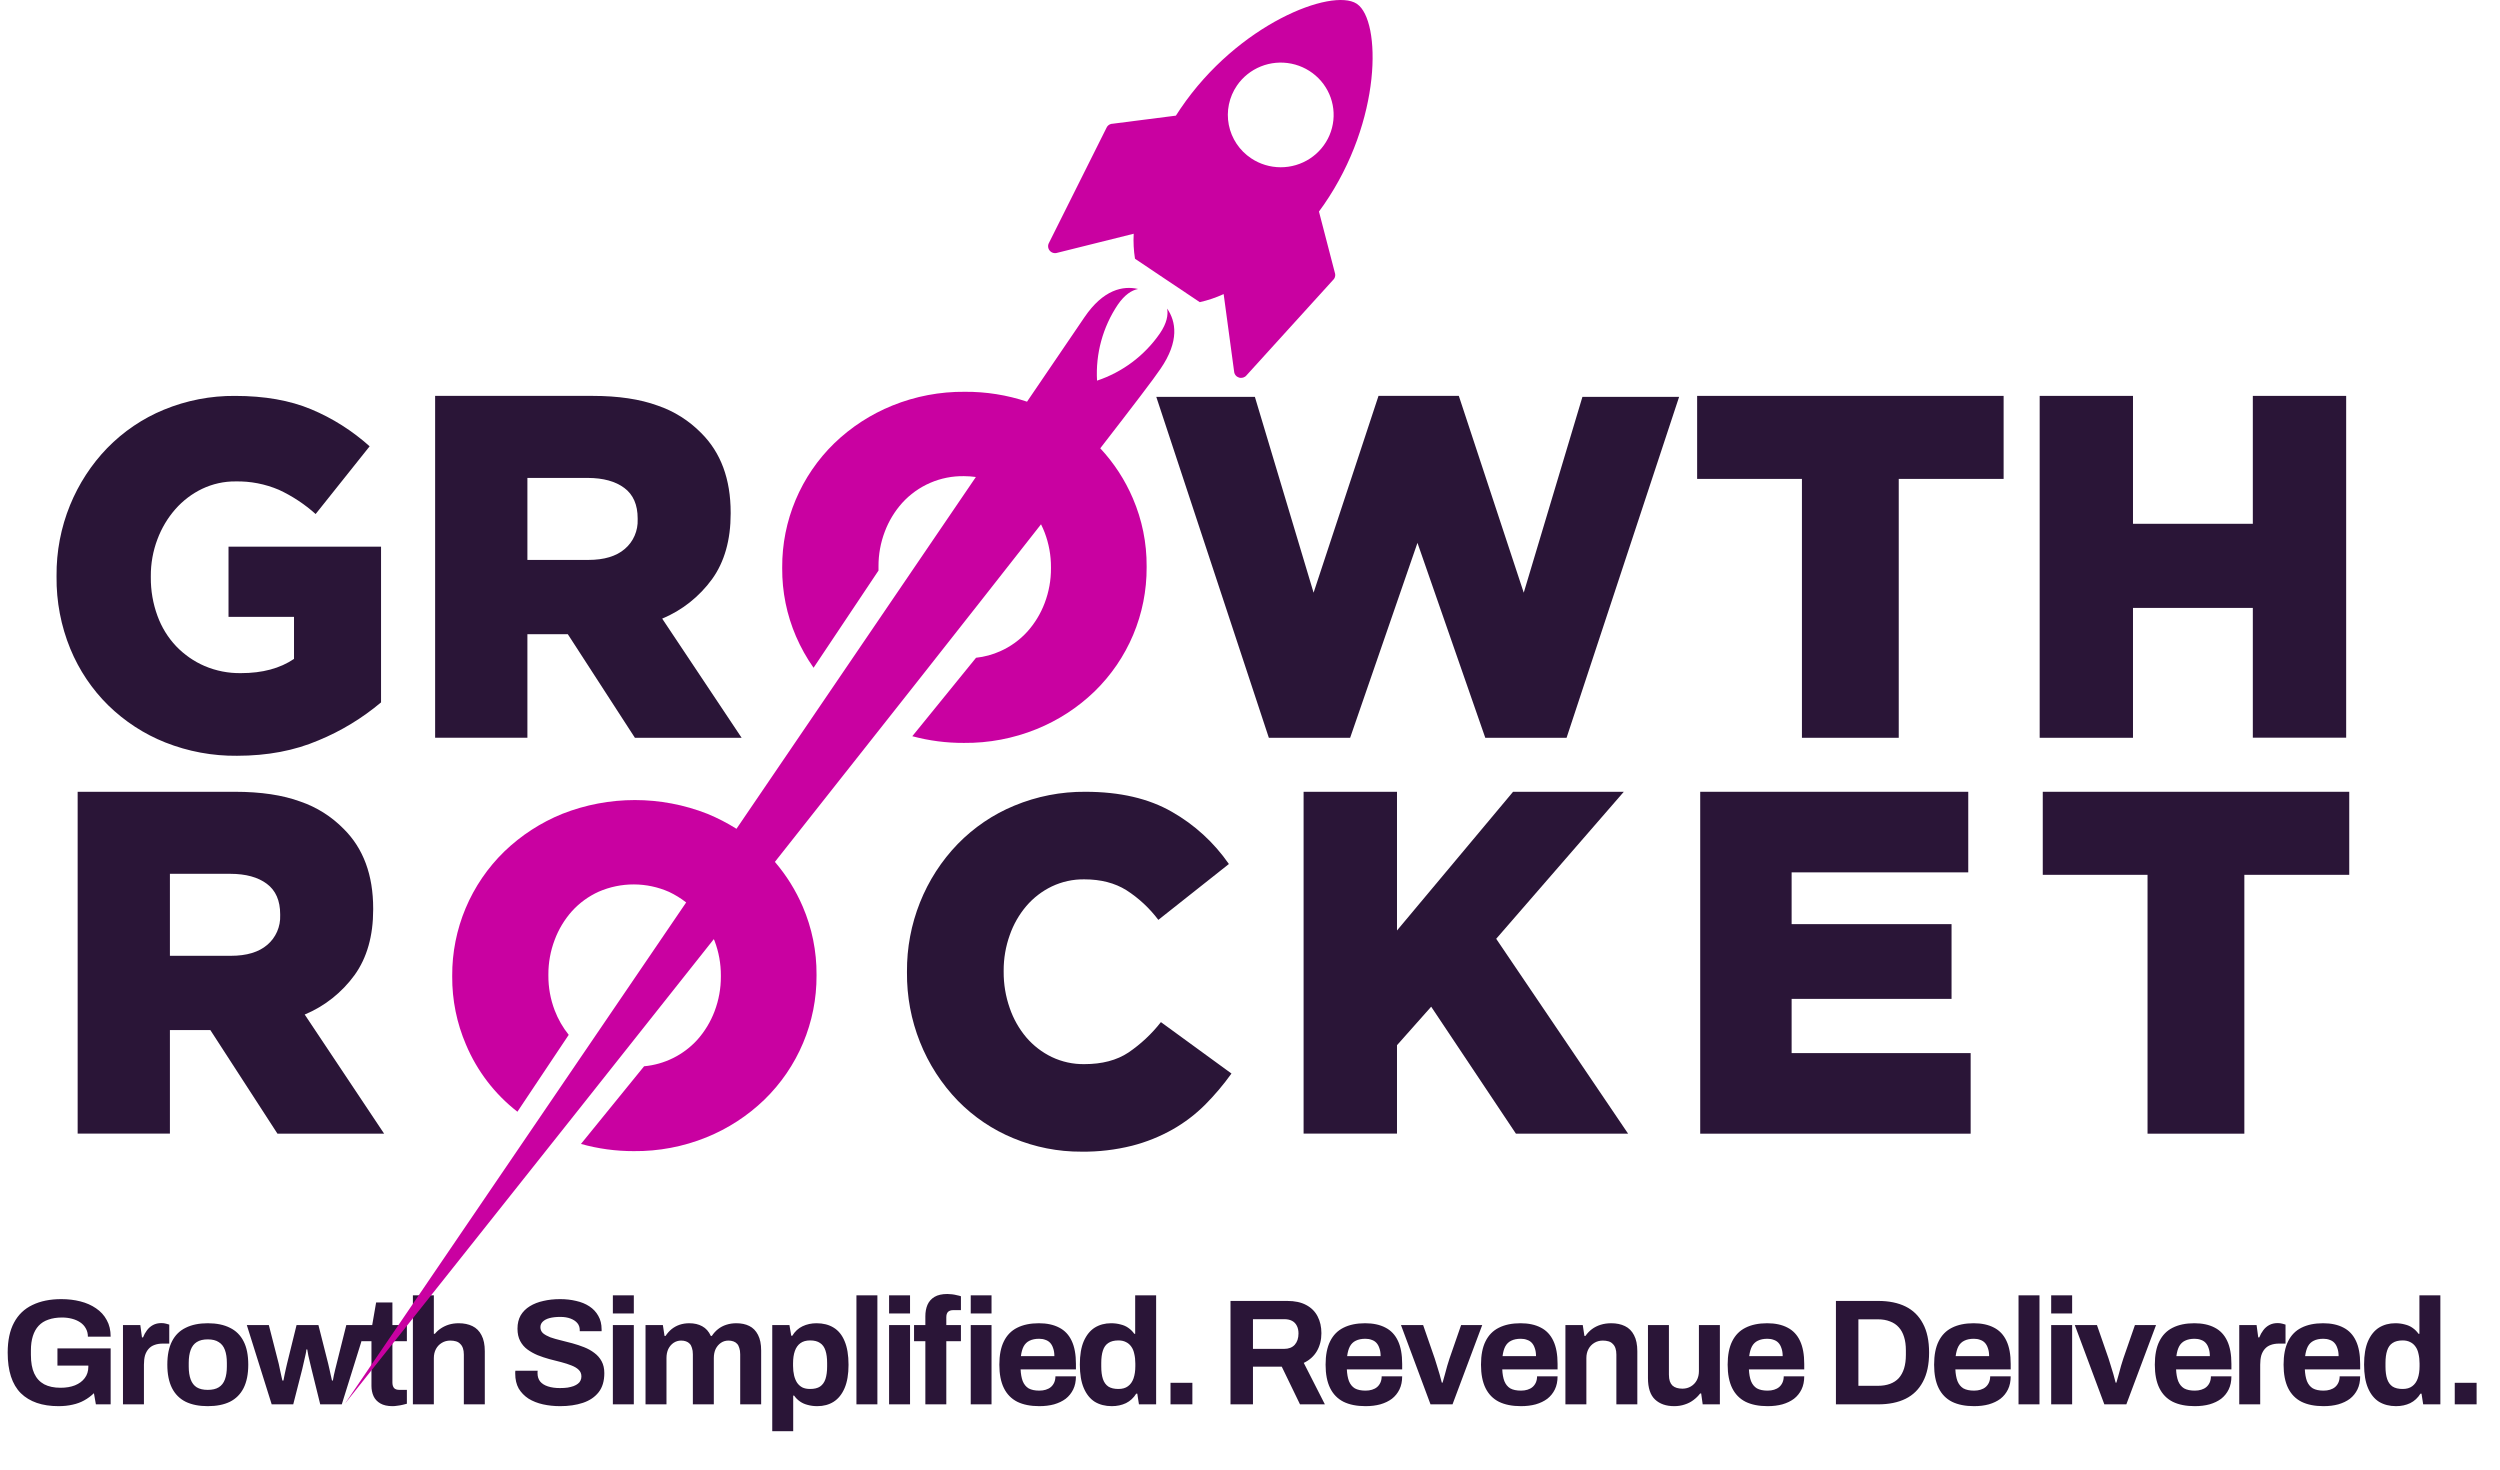
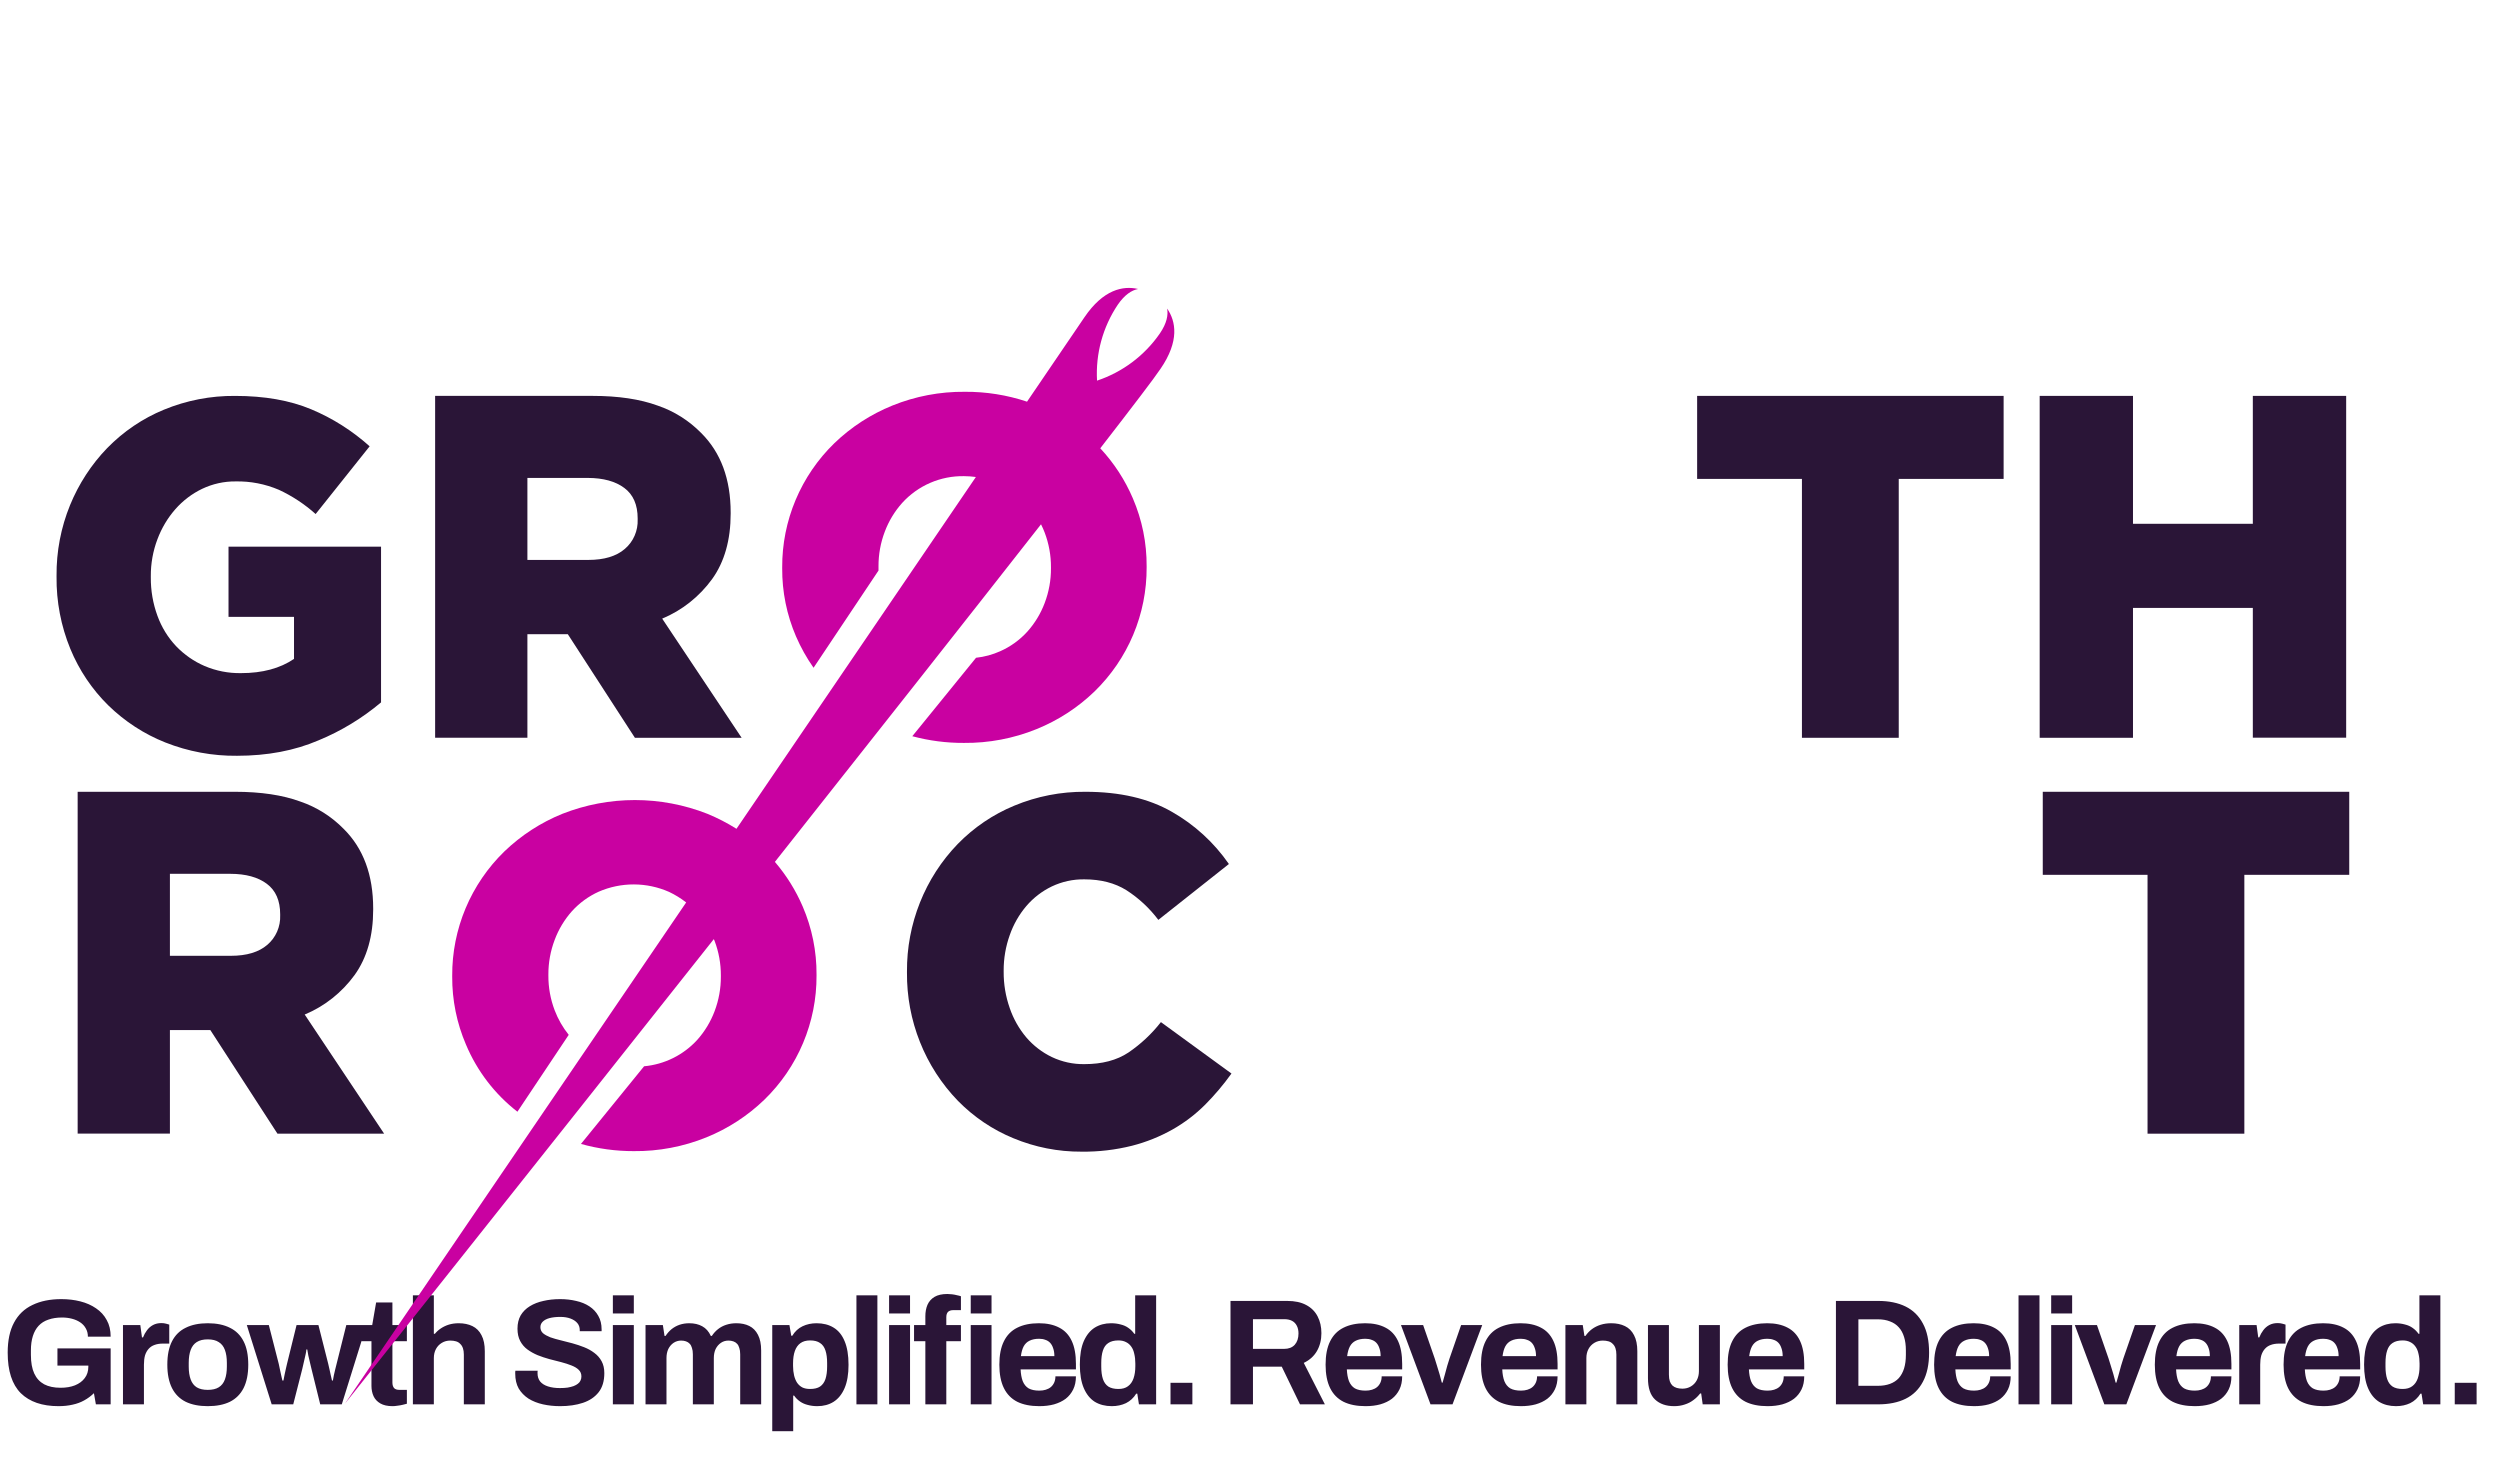
<svg xmlns="http://www.w3.org/2000/svg" width="199" height="117" viewBox="0 0 199 117" fill="none">
  <path d="M4.656 111.93C3.36 111.93 2.36 111.586 1.656 110.898C0.96 110.202 0.612 109.126 0.612 107.67C0.612 106.702 0.78 105.906 1.116 105.282C1.452 104.65 1.94 104.182 2.58 103.878C3.22 103.566 3.988 103.41 4.884 103.41C5.42 103.41 5.924 103.47 6.396 103.59C6.868 103.71 7.284 103.894 7.644 104.142C8.012 104.39 8.296 104.702 8.496 105.078C8.704 105.446 8.808 105.886 8.808 106.398H6.996C6.996 106.15 6.94 105.93 6.828 105.738C6.724 105.546 6.576 105.386 6.384 105.258C6.192 105.13 5.972 105.034 5.724 104.97C5.476 104.906 5.216 104.874 4.944 104.874C4.528 104.874 4.164 104.93 3.852 105.042C3.54 105.146 3.28 105.31 3.072 105.534C2.872 105.75 2.72 106.022 2.616 106.35C2.512 106.678 2.46 107.058 2.46 107.49V107.85C2.46 108.45 2.548 108.942 2.724 109.326C2.9 109.71 3.164 109.998 3.516 110.19C3.868 110.374 4.304 110.466 4.824 110.466C5.256 110.466 5.636 110.402 5.964 110.274C6.3 110.138 6.56 109.946 6.744 109.698C6.936 109.45 7.032 109.146 7.032 108.786V108.702H4.572V107.334H8.808V111.786H7.632L7.476 110.898C7.236 111.13 6.976 111.322 6.696 111.474C6.424 111.626 6.12 111.738 5.784 111.81C5.448 111.89 5.072 111.93 4.656 111.93ZM9.789 111.786V105.474H11.169L11.301 106.458H11.385C11.465 106.25 11.569 106.062 11.697 105.894C11.825 105.718 11.985 105.578 12.177 105.474C12.369 105.37 12.593 105.318 12.849 105.318C12.985 105.318 13.109 105.334 13.221 105.366C13.333 105.39 13.417 105.414 13.473 105.438V106.95H12.957C12.709 106.95 12.489 106.986 12.297 107.058C12.113 107.122 11.957 107.226 11.829 107.37C11.701 107.514 11.605 107.69 11.541 107.898C11.485 108.106 11.457 108.35 11.457 108.63V111.786H9.789ZM16.535 111.93C15.847 111.93 15.262 111.814 14.783 111.582C14.303 111.342 13.938 110.978 13.691 110.49C13.443 109.994 13.319 109.374 13.319 108.63C13.319 107.87 13.443 107.25 13.691 106.77C13.938 106.282 14.303 105.922 14.783 105.69C15.262 105.45 15.847 105.33 16.535 105.33C17.238 105.33 17.826 105.45 18.299 105.69C18.779 105.922 19.142 106.282 19.39 106.77C19.639 107.25 19.762 107.87 19.762 108.63C19.762 109.374 19.639 109.994 19.39 110.49C19.142 110.978 18.779 111.342 18.299 111.582C17.826 111.814 17.238 111.93 16.535 111.93ZM16.535 110.634C16.902 110.634 17.195 110.566 17.41 110.43C17.634 110.294 17.799 110.086 17.902 109.806C18.006 109.526 18.058 109.182 18.058 108.774V108.486C18.058 108.078 18.006 107.734 17.902 107.454C17.799 107.174 17.634 106.966 17.41 106.83C17.195 106.686 16.902 106.614 16.535 106.614C16.174 106.614 15.883 106.686 15.659 106.83C15.443 106.966 15.283 107.174 15.178 107.454C15.075 107.734 15.023 108.078 15.023 108.486V108.774C15.023 109.182 15.075 109.526 15.178 109.806C15.283 110.086 15.443 110.294 15.659 110.43C15.883 110.566 16.174 110.634 16.535 110.634ZM21.626 111.786L19.646 105.474H21.398L22.19 108.57C22.23 108.73 22.266 108.902 22.298 109.086C22.338 109.27 22.374 109.434 22.406 109.578C22.438 109.722 22.462 109.826 22.478 109.89H22.562C22.594 109.73 22.626 109.566 22.658 109.398C22.698 109.222 22.734 109.058 22.766 108.906C22.806 108.746 22.834 108.626 22.85 108.546L23.606 105.474H25.346L26.126 108.558C26.158 108.67 26.19 108.81 26.222 108.978C26.254 109.138 26.29 109.302 26.33 109.47C26.37 109.63 26.402 109.77 26.426 109.89H26.498C26.514 109.778 26.538 109.646 26.57 109.494C26.61 109.342 26.646 109.186 26.678 109.026C26.718 108.866 26.754 108.722 26.786 108.594L27.566 105.474H29.174L27.206 111.786H25.49L24.794 108.966C24.762 108.814 24.722 108.646 24.674 108.462C24.626 108.27 24.582 108.082 24.542 107.898C24.51 107.714 24.482 107.554 24.458 107.418H24.386C24.386 107.49 24.37 107.602 24.338 107.754C24.306 107.898 24.266 108.074 24.218 108.282C24.178 108.482 24.126 108.71 24.062 108.966L23.342 111.786H21.626ZM31.248 111.93C30.848 111.93 30.524 111.858 30.276 111.714C30.028 111.57 29.848 111.378 29.736 111.138C29.624 110.89 29.568 110.618 29.568 110.322V106.758H28.788V105.474H29.628L29.94 103.674H31.236V105.474H32.388V106.758H31.236V110.046C31.236 110.238 31.28 110.386 31.368 110.49C31.456 110.586 31.6 110.634 31.8 110.634H32.388V111.738C32.292 111.77 32.18 111.798 32.052 111.822C31.924 111.854 31.788 111.878 31.644 111.894C31.5 111.918 31.368 111.93 31.248 111.93ZM32.866 111.786V103.11H34.534V106.17H34.618C34.754 106.002 34.914 105.858 35.098 105.738C35.29 105.61 35.502 105.51 35.734 105.438C35.974 105.366 36.234 105.33 36.514 105.33C36.93 105.33 37.294 105.406 37.606 105.558C37.918 105.71 38.158 105.95 38.326 106.278C38.502 106.606 38.59 107.034 38.59 107.562V111.786H36.922V107.826C36.922 107.626 36.898 107.458 36.85 107.322C36.802 107.178 36.73 107.062 36.634 106.974C36.546 106.878 36.434 106.81 36.298 106.77C36.162 106.73 36.01 106.71 35.842 106.71C35.594 106.71 35.37 106.77 35.17 106.89C34.97 107.01 34.814 107.174 34.702 107.382C34.59 107.59 34.534 107.83 34.534 108.102V111.786H32.866ZM44.588 111.93C44.108 111.93 43.652 111.882 43.22 111.786C42.788 111.69 42.404 111.538 42.068 111.33C41.74 111.114 41.48 110.846 41.288 110.526C41.104 110.198 41.012 109.802 41.012 109.338C41.012 109.298 41.012 109.258 41.012 109.218C41.012 109.17 41.016 109.134 41.024 109.11H42.8C42.792 109.134 42.788 109.166 42.788 109.206C42.788 109.246 42.788 109.282 42.788 109.314C42.788 109.57 42.856 109.786 42.992 109.962C43.136 110.138 43.344 110.27 43.616 110.358C43.888 110.446 44.204 110.49 44.564 110.49C44.796 110.49 45 110.478 45.176 110.454C45.36 110.422 45.52 110.382 45.656 110.334C45.8 110.278 45.916 110.214 46.004 110.142C46.1 110.07 46.168 109.986 46.208 109.89C46.256 109.794 46.28 109.686 46.28 109.566C46.28 109.35 46.208 109.174 46.064 109.038C45.928 108.902 45.736 108.786 45.488 108.69C45.248 108.594 44.976 108.506 44.672 108.426C44.368 108.346 44.056 108.266 43.736 108.186C43.416 108.098 43.104 107.994 42.8 107.874C42.496 107.746 42.224 107.594 41.984 107.418C41.744 107.242 41.552 107.018 41.408 106.746C41.264 106.474 41.192 106.146 41.192 105.762C41.192 105.354 41.276 105.002 41.444 104.706C41.62 104.41 41.864 104.166 42.176 103.974C42.488 103.782 42.848 103.642 43.256 103.554C43.664 103.458 44.108 103.41 44.588 103.41C45.036 103.41 45.46 103.458 45.86 103.554C46.26 103.642 46.612 103.786 46.916 103.986C47.22 104.186 47.456 104.438 47.624 104.742C47.8 105.046 47.888 105.406 47.888 105.822V105.966H46.148V105.87C46.148 105.654 46.084 105.47 45.956 105.318C45.828 105.166 45.648 105.046 45.416 104.958C45.184 104.87 44.912 104.826 44.6 104.826C44.264 104.826 43.976 104.858 43.736 104.922C43.504 104.986 43.324 105.082 43.196 105.21C43.076 105.33 43.016 105.474 43.016 105.642C43.016 105.834 43.084 105.994 43.22 106.122C43.364 106.242 43.556 106.35 43.796 106.446C44.044 106.534 44.32 106.614 44.624 106.686C44.928 106.758 45.24 106.838 45.56 106.926C45.88 107.014 46.192 107.118 46.496 107.238C46.8 107.358 47.072 107.51 47.312 107.694C47.552 107.87 47.744 108.09 47.888 108.354C48.032 108.618 48.104 108.934 48.104 109.302C48.104 109.934 47.952 110.442 47.648 110.826C47.344 111.21 46.928 111.49 46.4 111.666C45.872 111.842 45.268 111.93 44.588 111.93ZM48.784 104.55V103.11H50.452V104.55H48.784ZM48.784 111.786V105.474H50.452V111.786H48.784ZM51.384 111.786V105.474H52.764L52.896 106.338H52.98C53.116 106.13 53.276 105.95 53.46 105.798C53.652 105.646 53.864 105.53 54.096 105.45C54.336 105.37 54.592 105.33 54.864 105.33C55.264 105.33 55.608 105.41 55.896 105.57C56.192 105.73 56.42 105.986 56.58 106.338H56.664C56.8 106.13 56.964 105.95 57.156 105.798C57.348 105.646 57.568 105.53 57.816 105.45C58.064 105.37 58.328 105.33 58.608 105.33C59.008 105.33 59.352 105.402 59.64 105.546C59.936 105.69 60.168 105.926 60.336 106.254C60.504 106.574 60.588 106.99 60.588 107.502V111.786H58.92V107.802C58.92 107.602 58.896 107.434 58.848 107.298C58.808 107.154 58.748 107.042 58.668 106.962C58.588 106.874 58.488 106.81 58.368 106.77C58.248 106.73 58.12 106.71 57.984 106.71C57.76 106.71 57.56 106.77 57.384 106.89C57.208 107.01 57.068 107.174 56.964 107.382C56.868 107.59 56.82 107.83 56.82 108.102V111.786H55.152V107.802C55.152 107.602 55.128 107.434 55.08 107.298C55.04 107.154 54.98 107.042 54.9 106.962C54.82 106.874 54.72 106.81 54.6 106.77C54.488 106.73 54.36 106.71 54.216 106.71C54 106.71 53.8 106.77 53.616 106.89C53.44 107.01 53.3 107.174 53.196 107.382C53.1 107.59 53.052 107.83 53.052 108.102V111.786H51.384ZM61.471 113.922V105.474H62.839L62.983 106.326H63.067C63.275 105.982 63.547 105.73 63.883 105.57C64.219 105.41 64.591 105.33 64.999 105.33C65.527 105.33 65.979 105.446 66.355 105.678C66.739 105.91 67.031 106.27 67.231 106.758C67.439 107.246 67.543 107.874 67.543 108.642C67.543 109.386 67.439 110.002 67.231 110.49C67.023 110.978 66.731 111.342 66.355 111.582C65.987 111.814 65.555 111.93 65.059 111.93C64.787 111.93 64.535 111.898 64.303 111.834C64.071 111.778 63.863 111.686 63.679 111.558C63.495 111.43 63.339 111.274 63.211 111.09H63.139V113.922H61.471ZM64.483 110.562C64.819 110.562 65.083 110.498 65.275 110.37C65.475 110.234 65.619 110.034 65.707 109.77C65.795 109.498 65.839 109.166 65.839 108.774V108.498C65.839 108.098 65.795 107.766 65.707 107.502C65.619 107.23 65.475 107.03 65.275 106.902C65.083 106.766 64.819 106.698 64.483 106.698C64.171 106.698 63.915 106.77 63.715 106.914C63.515 107.058 63.367 107.266 63.271 107.538C63.175 107.81 63.127 108.138 63.127 108.522V108.726C63.127 109.006 63.155 109.262 63.211 109.494C63.267 109.718 63.347 109.91 63.451 110.07C63.563 110.23 63.703 110.354 63.871 110.442C64.039 110.522 64.243 110.562 64.483 110.562ZM68.172 111.786V103.11H69.84V111.786H68.172ZM70.771 104.55V103.11H72.439V104.55H70.771ZM70.771 111.786V105.474H72.439V111.786H70.771ZM73.658 111.786V106.758H72.758V105.474H73.658V104.778C73.658 104.434 73.714 104.13 73.826 103.866C73.946 103.594 74.134 103.382 74.39 103.23C74.646 103.078 74.986 103.002 75.41 103.002C75.53 103.002 75.654 103.01 75.782 103.026C75.918 103.042 76.046 103.066 76.166 103.098C76.294 103.122 76.402 103.15 76.49 103.182V104.286H75.89C75.698 104.286 75.554 104.334 75.458 104.43C75.37 104.526 75.326 104.666 75.326 104.85V105.474H76.49V106.758H75.326V111.786H73.658ZM77.27 104.55V103.11H78.926V104.55H77.27ZM77.27 111.786V105.474H78.926V111.786H77.27ZM82.728 111.93C82.032 111.93 81.448 111.814 80.976 111.582C80.504 111.342 80.148 110.978 79.908 110.49C79.668 110.002 79.548 109.382 79.548 108.63C79.548 107.87 79.668 107.25 79.908 106.77C80.148 106.282 80.5 105.922 80.964 105.69C81.436 105.45 82.012 105.33 82.692 105.33C83.332 105.33 83.872 105.446 84.312 105.678C84.752 105.902 85.084 106.254 85.308 106.734C85.532 107.206 85.644 107.818 85.644 108.57V109.002H81.24C81.256 109.37 81.312 109.682 81.408 109.938C81.512 110.194 81.668 110.386 81.876 110.514C82.092 110.634 82.376 110.694 82.728 110.694C82.92 110.694 83.092 110.67 83.244 110.622C83.404 110.574 83.54 110.502 83.652 110.406C83.764 110.31 83.852 110.19 83.916 110.046C83.98 109.902 84.012 109.738 84.012 109.554H85.644C85.644 109.954 85.572 110.302 85.428 110.598C85.284 110.894 85.084 111.142 84.828 111.342C84.572 111.534 84.264 111.682 83.904 111.786C83.552 111.882 83.16 111.93 82.728 111.93ZM81.264 107.946H83.928C83.928 107.706 83.896 107.498 83.832 107.322C83.776 107.146 83.696 107.002 83.592 106.89C83.488 106.778 83.36 106.698 83.208 106.65C83.064 106.594 82.9 106.566 82.716 106.566C82.412 106.566 82.156 106.618 81.948 106.722C81.748 106.818 81.592 106.97 81.48 107.178C81.376 107.378 81.304 107.634 81.264 107.946ZM88.5 111.93C87.98 111.93 87.528 111.814 87.144 111.582C86.768 111.342 86.476 110.978 86.268 110.49C86.06 110.002 85.956 109.378 85.956 108.618C85.956 107.858 86.06 107.238 86.268 106.758C86.484 106.27 86.776 105.91 87.144 105.678C87.52 105.446 87.952 105.33 88.44 105.33C88.712 105.33 88.964 105.362 89.196 105.426C89.436 105.482 89.644 105.574 89.82 105.702C90.004 105.83 90.16 105.986 90.288 106.17H90.36V103.11H92.028V111.786H90.66L90.528 110.934H90.444C90.236 111.27 89.964 111.522 89.628 111.69C89.292 111.85 88.916 111.93 88.5 111.93ZM89.028 110.562C89.34 110.562 89.592 110.49 89.784 110.346C89.984 110.202 90.132 109.994 90.228 109.722C90.324 109.45 90.372 109.126 90.372 108.75V108.534C90.372 108.254 90.344 107.998 90.288 107.766C90.24 107.534 90.16 107.342 90.048 107.19C89.936 107.03 89.796 106.91 89.628 106.83C89.46 106.742 89.26 106.698 89.028 106.698C88.692 106.698 88.424 106.766 88.224 106.902C88.024 107.03 87.88 107.23 87.792 107.502C87.704 107.766 87.66 108.098 87.66 108.498V108.774C87.66 109.174 87.704 109.506 87.792 109.77C87.88 110.034 88.024 110.234 88.224 110.37C88.424 110.498 88.692 110.562 89.028 110.562ZM93.173 111.786V110.07H94.913V111.786H93.173ZM97.948 111.786V103.554H102.46C103.068 103.554 103.572 103.662 103.972 103.878C104.38 104.094 104.684 104.398 104.884 104.79C105.084 105.174 105.184 105.618 105.184 106.122C105.184 106.658 105.064 107.134 104.824 107.55C104.584 107.958 104.236 108.27 103.78 108.486L105.46 111.786H103.48L102.028 108.786H99.736V111.786H97.948ZM99.736 107.37H102.22C102.58 107.37 102.86 107.262 103.06 107.046C103.26 106.822 103.36 106.522 103.36 106.146C103.36 105.906 103.316 105.702 103.228 105.534C103.14 105.358 103.012 105.226 102.844 105.138C102.676 105.05 102.468 105.006 102.22 105.006H99.736V107.37ZM108.697 111.93C108.001 111.93 107.417 111.814 106.945 111.582C106.473 111.342 106.117 110.978 105.877 110.49C105.637 110.002 105.517 109.382 105.517 108.63C105.517 107.87 105.637 107.25 105.877 106.77C106.117 106.282 106.469 105.922 106.933 105.69C107.405 105.45 107.981 105.33 108.661 105.33C109.301 105.33 109.841 105.446 110.281 105.678C110.721 105.902 111.053 106.254 111.277 106.734C111.501 107.206 111.613 107.818 111.613 108.57V109.002H107.209C107.225 109.37 107.281 109.682 107.377 109.938C107.481 110.194 107.637 110.386 107.845 110.514C108.061 110.634 108.345 110.694 108.697 110.694C108.889 110.694 109.061 110.67 109.213 110.622C109.373 110.574 109.509 110.502 109.621 110.406C109.733 110.31 109.821 110.19 109.885 110.046C109.949 109.902 109.981 109.738 109.981 109.554H111.613C111.613 109.954 111.541 110.302 111.397 110.598C111.253 110.894 111.053 111.142 110.797 111.342C110.541 111.534 110.233 111.682 109.873 111.786C109.521 111.882 109.129 111.93 108.697 111.93ZM107.233 107.946H109.897C109.897 107.706 109.865 107.498 109.801 107.322C109.745 107.146 109.665 107.002 109.561 106.89C109.457 106.778 109.329 106.698 109.177 106.65C109.033 106.594 108.869 106.566 108.685 106.566C108.381 106.566 108.125 106.618 107.917 106.722C107.717 106.818 107.561 106.97 107.449 107.178C107.345 107.378 107.273 107.634 107.233 107.946ZM113.869 111.786L111.517 105.474H113.281L114.205 108.138C114.253 108.274 114.309 108.454 114.373 108.678C114.445 108.902 114.517 109.138 114.589 109.386C114.661 109.634 114.721 109.858 114.769 110.058H114.829C114.885 109.874 114.945 109.662 115.009 109.422C115.073 109.174 115.137 108.938 115.201 108.714C115.273 108.482 115.333 108.29 115.381 108.138L116.305 105.474H117.985L115.621 111.786H113.869ZM121.067 111.93C120.371 111.93 119.787 111.814 119.315 111.582C118.843 111.342 118.487 110.978 118.247 110.49C118.007 110.002 117.887 109.382 117.887 108.63C117.887 107.87 118.007 107.25 118.247 106.77C118.487 106.282 118.839 105.922 119.303 105.69C119.775 105.45 120.351 105.33 121.031 105.33C121.671 105.33 122.211 105.446 122.651 105.678C123.091 105.902 123.423 106.254 123.647 106.734C123.871 107.206 123.983 107.818 123.983 108.57V109.002H119.579C119.595 109.37 119.651 109.682 119.747 109.938C119.851 110.194 120.007 110.386 120.215 110.514C120.431 110.634 120.715 110.694 121.067 110.694C121.259 110.694 121.431 110.67 121.583 110.622C121.743 110.574 121.879 110.502 121.991 110.406C122.103 110.31 122.191 110.19 122.255 110.046C122.319 109.902 122.351 109.738 122.351 109.554H123.983C123.983 109.954 123.911 110.302 123.767 110.598C123.623 110.894 123.423 111.142 123.167 111.342C122.911 111.534 122.603 111.682 122.243 111.786C121.891 111.882 121.499 111.93 121.067 111.93ZM119.603 107.946H122.267C122.267 107.706 122.235 107.498 122.171 107.322C122.115 107.146 122.035 107.002 121.931 106.89C121.827 106.778 121.699 106.698 121.547 106.65C121.403 106.594 121.239 106.566 121.055 106.566C120.751 106.566 120.495 106.618 120.287 106.722C120.087 106.818 119.931 106.97 119.819 107.178C119.715 107.378 119.643 107.634 119.603 107.946ZM124.607 111.786V105.474H125.987L126.119 106.338H126.203C126.347 106.13 126.519 105.95 126.719 105.798C126.927 105.646 127.159 105.53 127.415 105.45C127.671 105.37 127.951 105.33 128.255 105.33C128.671 105.33 129.035 105.406 129.347 105.558C129.659 105.71 129.899 105.95 130.067 106.278C130.243 106.606 130.331 107.034 130.331 107.562V111.786H128.663V107.826C128.663 107.626 128.639 107.458 128.591 107.322C128.543 107.178 128.471 107.062 128.375 106.974C128.287 106.878 128.175 106.81 128.039 106.77C127.903 106.73 127.751 106.71 127.583 106.71C127.335 106.71 127.111 106.77 126.911 106.89C126.711 107.01 126.555 107.174 126.443 107.382C126.331 107.59 126.275 107.83 126.275 108.102V111.786H124.607ZM133.266 111.93C132.626 111.93 132.118 111.754 131.742 111.402C131.366 111.05 131.178 110.482 131.178 109.698V105.474H132.846V109.422C132.846 109.63 132.87 109.806 132.918 109.95C132.966 110.086 133.034 110.198 133.122 110.286C133.218 110.374 133.334 110.438 133.47 110.478C133.606 110.518 133.758 110.538 133.926 110.538C134.174 110.538 134.398 110.478 134.598 110.358C134.798 110.238 134.954 110.074 135.066 109.866C135.178 109.65 135.234 109.41 135.234 109.146V105.474H136.902V111.786H135.534L135.414 110.922H135.33C135.178 111.122 134.998 111.298 134.79 111.45C134.59 111.602 134.362 111.718 134.106 111.798C133.85 111.886 133.57 111.93 133.266 111.93ZM140.701 111.93C140.005 111.93 139.421 111.814 138.949 111.582C138.477 111.342 138.121 110.978 137.881 110.49C137.641 110.002 137.521 109.382 137.521 108.63C137.521 107.87 137.641 107.25 137.881 106.77C138.121 106.282 138.473 105.922 138.937 105.69C139.409 105.45 139.985 105.33 140.665 105.33C141.305 105.33 141.845 105.446 142.285 105.678C142.725 105.902 143.057 106.254 143.281 106.734C143.505 107.206 143.617 107.818 143.617 108.57V109.002H139.213C139.229 109.37 139.285 109.682 139.381 109.938C139.485 110.194 139.641 110.386 139.849 110.514C140.065 110.634 140.349 110.694 140.701 110.694C140.893 110.694 141.065 110.67 141.217 110.622C141.377 110.574 141.513 110.502 141.625 110.406C141.737 110.31 141.825 110.19 141.889 110.046C141.953 109.902 141.985 109.738 141.985 109.554H143.617C143.617 109.954 143.545 110.302 143.401 110.598C143.257 110.894 143.057 111.142 142.801 111.342C142.545 111.534 142.237 111.682 141.877 111.786C141.525 111.882 141.133 111.93 140.701 111.93ZM139.237 107.946H141.901C141.901 107.706 141.869 107.498 141.805 107.322C141.749 107.146 141.669 107.002 141.565 106.89C141.461 106.778 141.333 106.698 141.181 106.65C141.037 106.594 140.873 106.566 140.689 106.566C140.385 106.566 140.129 106.618 139.921 106.722C139.721 106.818 139.565 106.97 139.453 107.178C139.349 107.378 139.277 107.634 139.237 107.946ZM146.14 111.786V103.554H149.5C150.356 103.554 151.084 103.702 151.684 103.998C152.284 104.294 152.744 104.746 153.064 105.354C153.392 105.954 153.556 106.726 153.556 107.67C153.556 108.606 153.392 109.378 153.064 109.986C152.744 110.594 152.284 111.046 151.684 111.342C151.084 111.638 150.356 111.786 149.5 111.786H146.14ZM147.928 110.31H149.488C149.848 110.31 150.168 110.258 150.448 110.154C150.728 110.05 150.96 109.898 151.144 109.698C151.328 109.49 151.468 109.234 151.564 108.93C151.66 108.618 151.708 108.258 151.708 107.85V107.49C151.708 107.082 151.66 106.726 151.564 106.422C151.468 106.11 151.328 105.854 151.144 105.654C150.96 105.446 150.728 105.29 150.448 105.186C150.168 105.074 149.848 105.018 149.488 105.018H147.928V110.31ZM157.135 111.93C156.439 111.93 155.855 111.814 155.383 111.582C154.911 111.342 154.555 110.978 154.315 110.49C154.075 110.002 153.955 109.382 153.955 108.63C153.955 107.87 154.075 107.25 154.315 106.77C154.555 106.282 154.907 105.922 155.371 105.69C155.843 105.45 156.419 105.33 157.099 105.33C157.739 105.33 158.279 105.446 158.719 105.678C159.159 105.902 159.491 106.254 159.715 106.734C159.939 107.206 160.051 107.818 160.051 108.57V109.002H155.647C155.663 109.37 155.719 109.682 155.815 109.938C155.919 110.194 156.075 110.386 156.283 110.514C156.499 110.634 156.783 110.694 157.135 110.694C157.327 110.694 157.499 110.67 157.651 110.622C157.811 110.574 157.947 110.502 158.059 110.406C158.171 110.31 158.259 110.19 158.323 110.046C158.387 109.902 158.419 109.738 158.419 109.554H160.051C160.051 109.954 159.979 110.302 159.835 110.598C159.691 110.894 159.491 111.142 159.235 111.342C158.979 111.534 158.671 111.682 158.311 111.786C157.959 111.882 157.567 111.93 157.135 111.93ZM155.671 107.946H158.335C158.335 107.706 158.303 107.498 158.239 107.322C158.183 107.146 158.103 107.002 157.999 106.89C157.895 106.778 157.767 106.698 157.615 106.65C157.471 106.594 157.307 106.566 157.123 106.566C156.819 106.566 156.563 106.618 156.355 106.722C156.155 106.818 155.999 106.97 155.887 107.178C155.783 107.378 155.711 107.634 155.671 107.946ZM160.675 111.786V103.11H162.343V111.786H160.675ZM163.274 104.55V103.11H164.942V104.55H163.274ZM163.274 111.786V105.474H164.942V111.786H163.274ZM167.505 111.786L165.153 105.474H166.917L167.841 108.138C167.889 108.274 167.945 108.454 168.009 108.678C168.081 108.902 168.153 109.138 168.225 109.386C168.297 109.634 168.357 109.858 168.405 110.058H168.465C168.521 109.874 168.581 109.662 168.645 109.422C168.709 109.174 168.773 108.938 168.837 108.714C168.909 108.482 168.969 108.29 169.017 108.138L169.941 105.474H171.621L169.257 111.786H167.505ZM174.704 111.93C174.008 111.93 173.424 111.814 172.952 111.582C172.48 111.342 172.124 110.978 171.884 110.49C171.644 110.002 171.524 109.382 171.524 108.63C171.524 107.87 171.644 107.25 171.884 106.77C172.124 106.282 172.476 105.922 172.94 105.69C173.412 105.45 173.988 105.33 174.668 105.33C175.308 105.33 175.848 105.446 176.288 105.678C176.728 105.902 177.06 106.254 177.284 106.734C177.508 107.206 177.62 107.818 177.62 108.57V109.002H173.216C173.232 109.37 173.288 109.682 173.384 109.938C173.488 110.194 173.644 110.386 173.852 110.514C174.068 110.634 174.352 110.694 174.704 110.694C174.896 110.694 175.068 110.67 175.22 110.622C175.38 110.574 175.516 110.502 175.628 110.406C175.74 110.31 175.828 110.19 175.892 110.046C175.956 109.902 175.988 109.738 175.988 109.554H177.62C177.62 109.954 177.548 110.302 177.404 110.598C177.26 110.894 177.06 111.142 176.804 111.342C176.548 111.534 176.24 111.682 175.88 111.786C175.528 111.882 175.136 111.93 174.704 111.93ZM173.24 107.946H175.904C175.904 107.706 175.872 107.498 175.808 107.322C175.752 107.146 175.672 107.002 175.568 106.89C175.464 106.778 175.336 106.698 175.184 106.65C175.04 106.594 174.876 106.566 174.692 106.566C174.388 106.566 174.132 106.618 173.924 106.722C173.724 106.818 173.568 106.97 173.456 107.178C173.352 107.378 173.28 107.634 173.24 107.946ZM178.244 111.786V105.474H179.624L179.756 106.458H179.84C179.92 106.25 180.024 106.062 180.152 105.894C180.28 105.718 180.44 105.578 180.632 105.474C180.824 105.37 181.048 105.318 181.304 105.318C181.44 105.318 181.564 105.334 181.676 105.366C181.788 105.39 181.872 105.414 181.928 105.438V106.95H181.412C181.164 106.95 180.944 106.986 180.752 107.058C180.568 107.122 180.412 107.226 180.284 107.37C180.156 107.514 180.06 107.69 179.996 107.898C179.94 108.106 179.912 108.35 179.912 108.63V111.786H178.244ZM184.953 111.93C184.257 111.93 183.673 111.814 183.201 111.582C182.729 111.342 182.373 110.978 182.133 110.49C181.893 110.002 181.773 109.382 181.773 108.63C181.773 107.87 181.893 107.25 182.133 106.77C182.373 106.282 182.725 105.922 183.189 105.69C183.661 105.45 184.237 105.33 184.917 105.33C185.557 105.33 186.097 105.446 186.537 105.678C186.977 105.902 187.309 106.254 187.533 106.734C187.757 107.206 187.869 107.818 187.869 108.57V109.002H183.465C183.481 109.37 183.537 109.682 183.633 109.938C183.737 110.194 183.893 110.386 184.101 110.514C184.317 110.634 184.601 110.694 184.953 110.694C185.145 110.694 185.317 110.67 185.469 110.622C185.629 110.574 185.765 110.502 185.877 110.406C185.989 110.31 186.077 110.19 186.141 110.046C186.205 109.902 186.237 109.738 186.237 109.554H187.869C187.869 109.954 187.797 110.302 187.653 110.598C187.509 110.894 187.309 111.142 187.053 111.342C186.797 111.534 186.489 111.682 186.129 111.786C185.777 111.882 185.385 111.93 184.953 111.93ZM183.489 107.946H186.153C186.153 107.706 186.121 107.498 186.057 107.322C186.001 107.146 185.921 107.002 185.817 106.89C185.713 106.778 185.585 106.698 185.433 106.65C185.289 106.594 185.125 106.566 184.941 106.566C184.637 106.566 184.381 106.618 184.173 106.722C183.973 106.818 183.817 106.97 183.705 107.178C183.601 107.378 183.529 107.634 183.489 107.946ZM190.725 111.93C190.205 111.93 189.753 111.814 189.369 111.582C188.993 111.342 188.701 110.978 188.493 110.49C188.285 110.002 188.181 109.378 188.181 108.618C188.181 107.858 188.285 107.238 188.493 106.758C188.709 106.27 189.001 105.91 189.369 105.678C189.745 105.446 190.177 105.33 190.665 105.33C190.937 105.33 191.189 105.362 191.421 105.426C191.661 105.482 191.869 105.574 192.045 105.702C192.229 105.83 192.385 105.986 192.513 106.17H192.585V103.11H194.253V111.786H192.885L192.753 110.934H192.669C192.461 111.27 192.189 111.522 191.853 111.69C191.517 111.85 191.141 111.93 190.725 111.93ZM191.253 110.562C191.565 110.562 191.817 110.49 192.009 110.346C192.209 110.202 192.357 109.994 192.453 109.722C192.549 109.45 192.597 109.126 192.597 108.75V108.534C192.597 108.254 192.569 107.998 192.513 107.766C192.465 107.534 192.385 107.342 192.273 107.19C192.161 107.03 192.021 106.91 191.853 106.83C191.685 106.742 191.485 106.698 191.253 106.698C190.917 106.698 190.649 106.766 190.449 106.902C190.249 107.03 190.105 107.23 190.017 107.502C189.929 107.766 189.885 108.098 189.885 108.498V108.774C189.885 109.174 189.929 109.506 190.017 109.77C190.105 110.034 190.249 110.234 190.449 110.37C190.649 110.498 190.917 110.562 191.253 110.562ZM195.398 111.786V110.07H197.138V111.786H195.398Z" fill="#2A1537" />
  <path d="M6.181 63.026H18.718C20.762 63.026 22.491 63.285 23.905 63.803C25.204 64.245 26.386 64.99 27.357 65.98C28.924 67.535 29.706 69.648 29.705 72.322V72.4C29.705 74.499 29.213 76.235 28.229 77.608C27.21 79.011 25.835 80.1 24.254 80.757L30.577 90.241H22.086L16.743 81.993H13.525V90.234H6.181V63.026ZM18.372 76.082C19.633 76.082 20.602 75.791 21.28 75.207C21.615 74.922 21.881 74.562 22.059 74.154C22.236 73.746 22.32 73.302 22.302 72.855V72.777C22.302 71.69 21.949 70.882 21.241 70.352C20.534 69.823 19.565 69.557 18.334 69.556H13.525V76.084L18.372 76.082Z" fill="#2A1537" />
  <path d="M86.086 91.672C84.227 91.683 82.384 91.319 80.662 90.602C79.013 89.924 77.515 88.913 76.256 87.631C74.953 86.287 73.923 84.693 73.226 82.939C72.529 81.186 72.178 79.309 72.195 77.416V77.337C72.182 75.456 72.532 73.59 73.226 71.847C73.919 70.104 74.942 68.519 76.236 67.181C77.52 65.864 79.051 64.827 80.737 64.131C82.533 63.385 84.456 63.01 86.394 63.026C89.138 63.026 91.433 63.557 93.281 64.62C95.079 65.64 96.631 67.06 97.82 68.775L92.204 73.222C91.5 72.287 90.64 71.488 89.664 70.861C88.741 70.285 87.625 69.997 86.317 69.996C85.421 69.982 84.533 70.176 83.721 70.562C82.95 70.933 82.262 71.462 81.699 72.117C81.12 72.799 80.67 73.587 80.374 74.438C80.05 75.346 79.887 76.305 79.892 77.271V77.348C79.885 78.334 80.048 79.314 80.374 80.242C80.667 81.101 81.117 81.896 81.699 82.584C82.262 83.238 82.95 83.767 83.721 84.138C84.533 84.525 85.421 84.719 86.317 84.705C87.727 84.705 88.896 84.397 89.824 83.781C90.803 83.115 91.675 82.299 92.409 81.36L98.025 85.453C97.393 86.335 96.692 87.165 95.93 87.933C95.158 88.704 94.288 89.365 93.345 89.901C92.328 90.475 91.242 90.911 90.114 91.2C88.796 91.53 87.443 91.689 86.086 91.672Z" fill="#2A1537" />
-   <path d="M103.766 63.026H111.201V74.067L120.44 63.026H129.255L119.097 74.728L129.597 90.241H120.668L113.922 80.133L111.201 83.198V90.236H103.766V63.026Z" fill="#2A1537" />
-   <path d="M135.337 63.026H156.673V69.44H142.613V73.561H155.343V79.511H142.613V83.827H156.864V90.241H135.337V63.026Z" fill="#2A1537" />
  <path d="M170.944 69.636H162.604V63.026H187V69.636H178.65V90.241H170.944V69.636Z" fill="#2A1537" />
  <path d="M18.868 60.16C16.917 60.181 14.98 59.821 13.156 59.099C11.471 58.43 9.928 57.425 8.612 56.14C7.323 54.871 6.296 53.34 5.596 51.642C4.854 49.833 4.481 47.883 4.501 45.916V45.837C4.484 43.904 4.85 41.988 5.576 40.209C6.272 38.509 7.277 36.965 8.536 35.664C9.827 34.343 11.359 33.306 13.042 32.614C14.847 31.87 16.773 31.496 18.714 31.514C21.052 31.514 23.069 31.868 24.765 32.577C26.463 33.285 28.037 34.282 29.423 35.526L25.124 40.917C24.245 40.13 23.26 39.48 22.201 38.989C21.107 38.523 19.932 38.296 18.751 38.321C17.834 38.312 16.927 38.514 16.092 38.91C15.287 39.296 14.563 39.845 13.963 40.525C13.349 41.225 12.864 42.037 12.533 42.921C12.177 43.86 11.997 44.862 12.005 45.873V45.952C11.995 47 12.175 48.041 12.533 49.02C12.862 49.927 13.369 50.752 14.022 51.441C14.67 52.115 15.439 52.65 16.284 53.014C17.203 53.405 18.188 53.597 19.179 53.581C20.888 53.581 22.295 53.203 23.403 52.448V49.104H18.19V43.516H30.331V55.911C28.827 57.174 27.149 58.193 25.353 58.932C23.443 59.751 21.281 60.16 18.868 60.16Z" fill="#2A1537" />
  <path d="M34.636 31.513H47.173C49.218 31.513 50.947 31.771 52.361 32.289C53.66 32.731 54.841 33.477 55.813 34.466C57.379 36.021 58.162 38.135 58.161 40.808V40.886C58.161 42.985 57.669 44.721 56.685 46.094C55.665 47.497 54.29 48.586 52.71 49.243L59.033 58.728H50.538L45.198 50.482H41.981V58.723H34.636V31.513ZM46.828 44.57C48.089 44.57 49.058 44.279 49.735 43.695C50.071 43.411 50.337 43.051 50.515 42.643C50.692 42.236 50.776 41.791 50.758 41.345V41.267C50.758 40.179 50.405 39.37 49.697 38.842C48.99 38.313 48.021 38.047 46.79 38.043H41.981V44.572L46.828 44.57Z" fill="#2A1537" />
-   <path d="M92.04 31.59H99.888L104.561 47.179L109.729 31.513H116.122L121.29 47.179L125.961 31.59H133.657L124.699 58.728H118.228L112.83 43.211L107.471 58.728H101L92.04 31.59Z" fill="#2A1537" />
  <path d="M143.434 38.121H135.092V31.513H159.488V38.121H151.14V58.728H143.434V38.121Z" fill="#2A1537" />
  <path d="M162.358 31.513H169.786V41.694H179.325V31.513H186.755V58.719H179.325V48.39H169.786V58.728H162.358V31.513Z" fill="#2A1537" />
-   <path d="M104.989 16.839C105.12 16.652 105.252 16.479 105.382 16.292C110.027 9.575 109.94 1.652 108.028 0.321L108.011 0.31L107.984 0.291C106.025 -0.972 98.555 1.887 93.97 8.644C93.841 8.831 93.722 9.018 93.601 9.205L88.581 9.847C88.49 9.847 88.4 9.869 88.319 9.912C88.239 9.954 88.17 10.015 88.12 10.09C88.093 10.129 88.072 10.171 88.056 10.216L83.5 19.331C83.445 19.427 83.421 19.536 83.431 19.646C83.44 19.755 83.482 19.86 83.552 19.945C83.622 20.031 83.716 20.094 83.822 20.126C83.928 20.158 84.042 20.158 84.148 20.125L90.242 18.606C90.206 19.271 90.241 19.938 90.346 20.596L92.9 22.31L92.946 22.34L95.502 24.052C96.157 23.904 96.794 23.688 97.403 23.409L98.236 29.577C98.245 29.686 98.287 29.79 98.357 29.875C98.426 29.961 98.52 30.023 98.626 30.056C98.731 30.088 98.845 30.088 98.951 30.057C99.057 30.025 99.151 29.963 99.221 29.878L106.095 22.306C106.13 22.276 106.162 22.24 106.189 22.202C106.24 22.127 106.272 22.041 106.282 21.952C106.292 21.862 106.28 21.772 106.248 21.688L104.989 16.839ZM98.461 6.81C98.928 6.129 99.589 5.6 100.36 5.289C101.131 4.979 101.978 4.902 102.793 5.067C103.609 5.233 104.356 5.634 104.942 6.219C105.527 6.805 105.924 7.548 106.082 8.357C106.24 9.165 106.152 10.002 105.83 10.761C105.508 11.52 104.966 12.168 104.272 12.622C103.577 13.077 102.763 13.318 101.93 13.314C101.098 13.311 100.285 13.064 99.595 12.604C99.135 12.298 98.741 11.905 98.435 11.448C98.13 10.991 97.918 10.478 97.813 9.94C97.707 9.402 97.71 8.848 97.822 8.311C97.933 7.774 98.15 7.264 98.461 6.81Z" fill="#C901A1" />
  <path d="M92.904 24.563C92.998 25.076 92.88 25.728 92.332 26.533C91.117 28.297 89.359 29.619 87.324 30.299C87.202 28.161 87.78 26.042 88.971 24.261C89.525 23.456 90.079 23.104 90.593 23.003C89.392 22.726 87.823 23.043 86.322 25.254C85.797 26.028 84.16 28.434 81.752 31.973C80.158 31.441 78.486 31.175 76.805 31.187C74.828 31.167 72.867 31.539 71.035 32.281C69.319 32.975 67.752 33.992 66.419 35.275C65.096 36.559 64.045 38.097 63.331 39.795C62.617 41.494 62.254 43.319 62.263 45.161V45.239C62.251 47.099 62.624 48.942 63.36 50.652C63.739 51.531 64.208 52.37 64.759 53.154L69.929 45.416C69.929 45.333 69.929 45.25 69.929 45.167V45.08C69.924 44.136 70.094 43.199 70.43 42.317C70.746 41.476 71.215 40.702 71.814 40.032C72.436 39.347 73.197 38.802 74.046 38.435C74.896 38.067 75.815 37.886 76.741 37.902C77.055 37.904 77.369 37.926 77.68 37.969L58.623 65.973C57.888 65.509 57.113 65.11 56.308 64.779C52.6 63.32 48.474 63.32 44.766 64.779C43.05 65.474 41.483 66.491 40.15 67.773C38.828 69.058 37.778 70.596 37.064 72.294C36.351 73.993 35.987 75.817 35.996 77.659V77.737C35.984 79.597 36.357 81.44 37.092 83.15C37.974 85.252 39.384 87.092 41.186 88.493L45.27 82.374C44.798 81.784 44.42 81.125 44.151 80.419C43.816 79.536 43.646 78.6 43.651 77.656V77.58C43.647 76.636 43.816 75.699 44.151 74.817C44.463 73.977 44.929 73.202 45.525 72.532C46.122 71.873 46.849 71.344 47.66 70.977C48.543 70.594 49.497 70.397 50.461 70.4C51.424 70.403 52.377 70.606 53.258 70.995C53.741 71.224 54.198 71.505 54.619 71.834C40.687 92.301 27.461 111.727 27.461 111.727C27.461 111.727 41.679 93.869 56.82 74.754C56.838 74.8 56.862 74.844 56.88 74.892C57.216 75.775 57.385 76.712 57.381 77.656V77.733C57.385 78.677 57.215 79.614 56.88 80.497C56.564 81.336 56.095 82.11 55.496 82.779C54.398 83.98 52.891 84.727 51.269 84.876L46.245 91.057C47.614 91.441 49.029 91.633 50.451 91.63C52.429 91.649 54.391 91.277 56.223 90.536C57.94 89.841 59.507 88.824 60.839 87.54C62.163 86.256 63.213 84.718 63.927 83.02C64.641 81.321 65.005 79.496 64.996 77.654V77.578C65.007 75.717 64.633 73.873 63.897 72.163C63.343 70.872 62.596 69.673 61.681 68.606C69.466 58.767 77.123 49.065 82.865 41.734C82.972 41.948 83.07 42.167 83.157 42.394C83.492 43.277 83.662 44.214 83.657 45.158V45.235C83.662 46.179 83.492 47.116 83.157 47.999C82.841 48.839 82.372 49.614 81.772 50.283C81.169 50.945 80.436 51.474 79.617 51.838C79.007 52.111 78.358 52.286 77.693 52.358L72.619 58.603C73.959 58.964 75.342 59.143 76.73 59.136C78.707 59.155 80.668 58.783 82.5 58.041C84.216 57.348 85.784 56.332 87.116 55.048C88.439 53.763 89.49 52.226 90.204 50.527C90.918 48.828 91.281 47.003 91.272 45.161V45.08C91.284 43.22 90.911 41.377 90.175 39.667C89.548 38.2 88.67 36.852 87.581 35.684C90.149 32.368 91.874 30.113 92.382 29.35C93.892 27.146 93.606 25.575 92.904 24.563Z" fill="#C901A1" />
</svg>